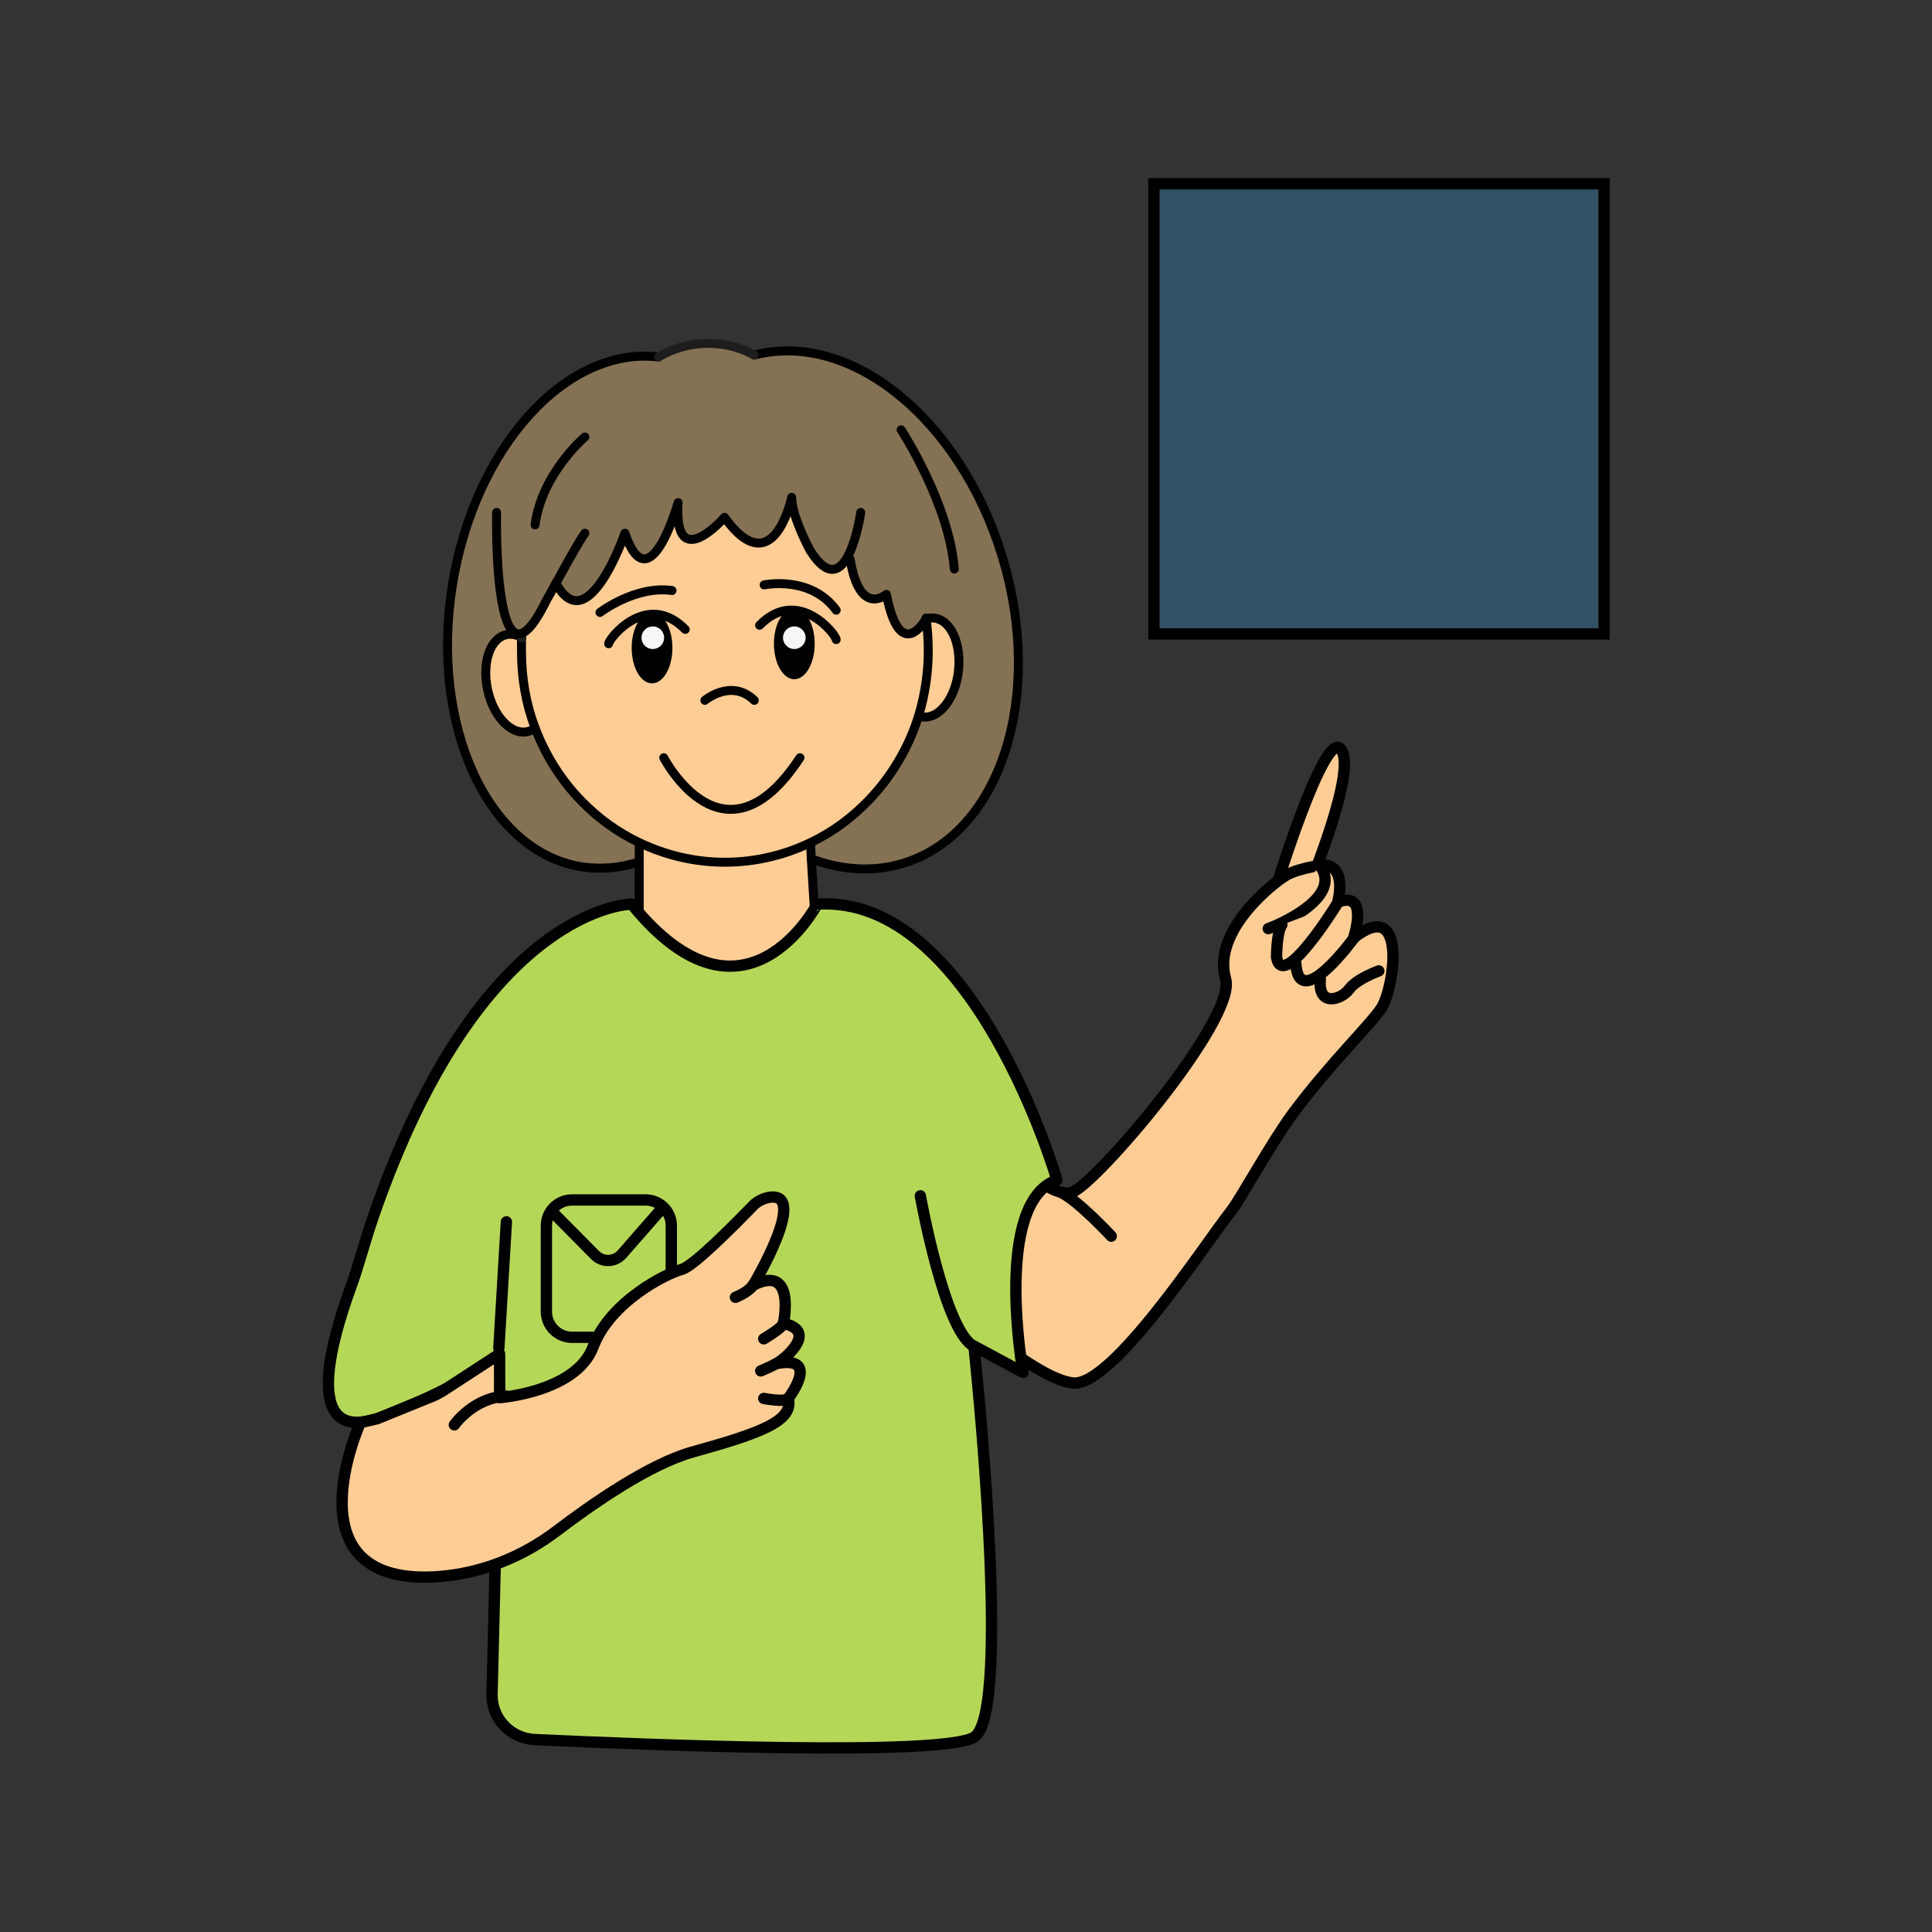
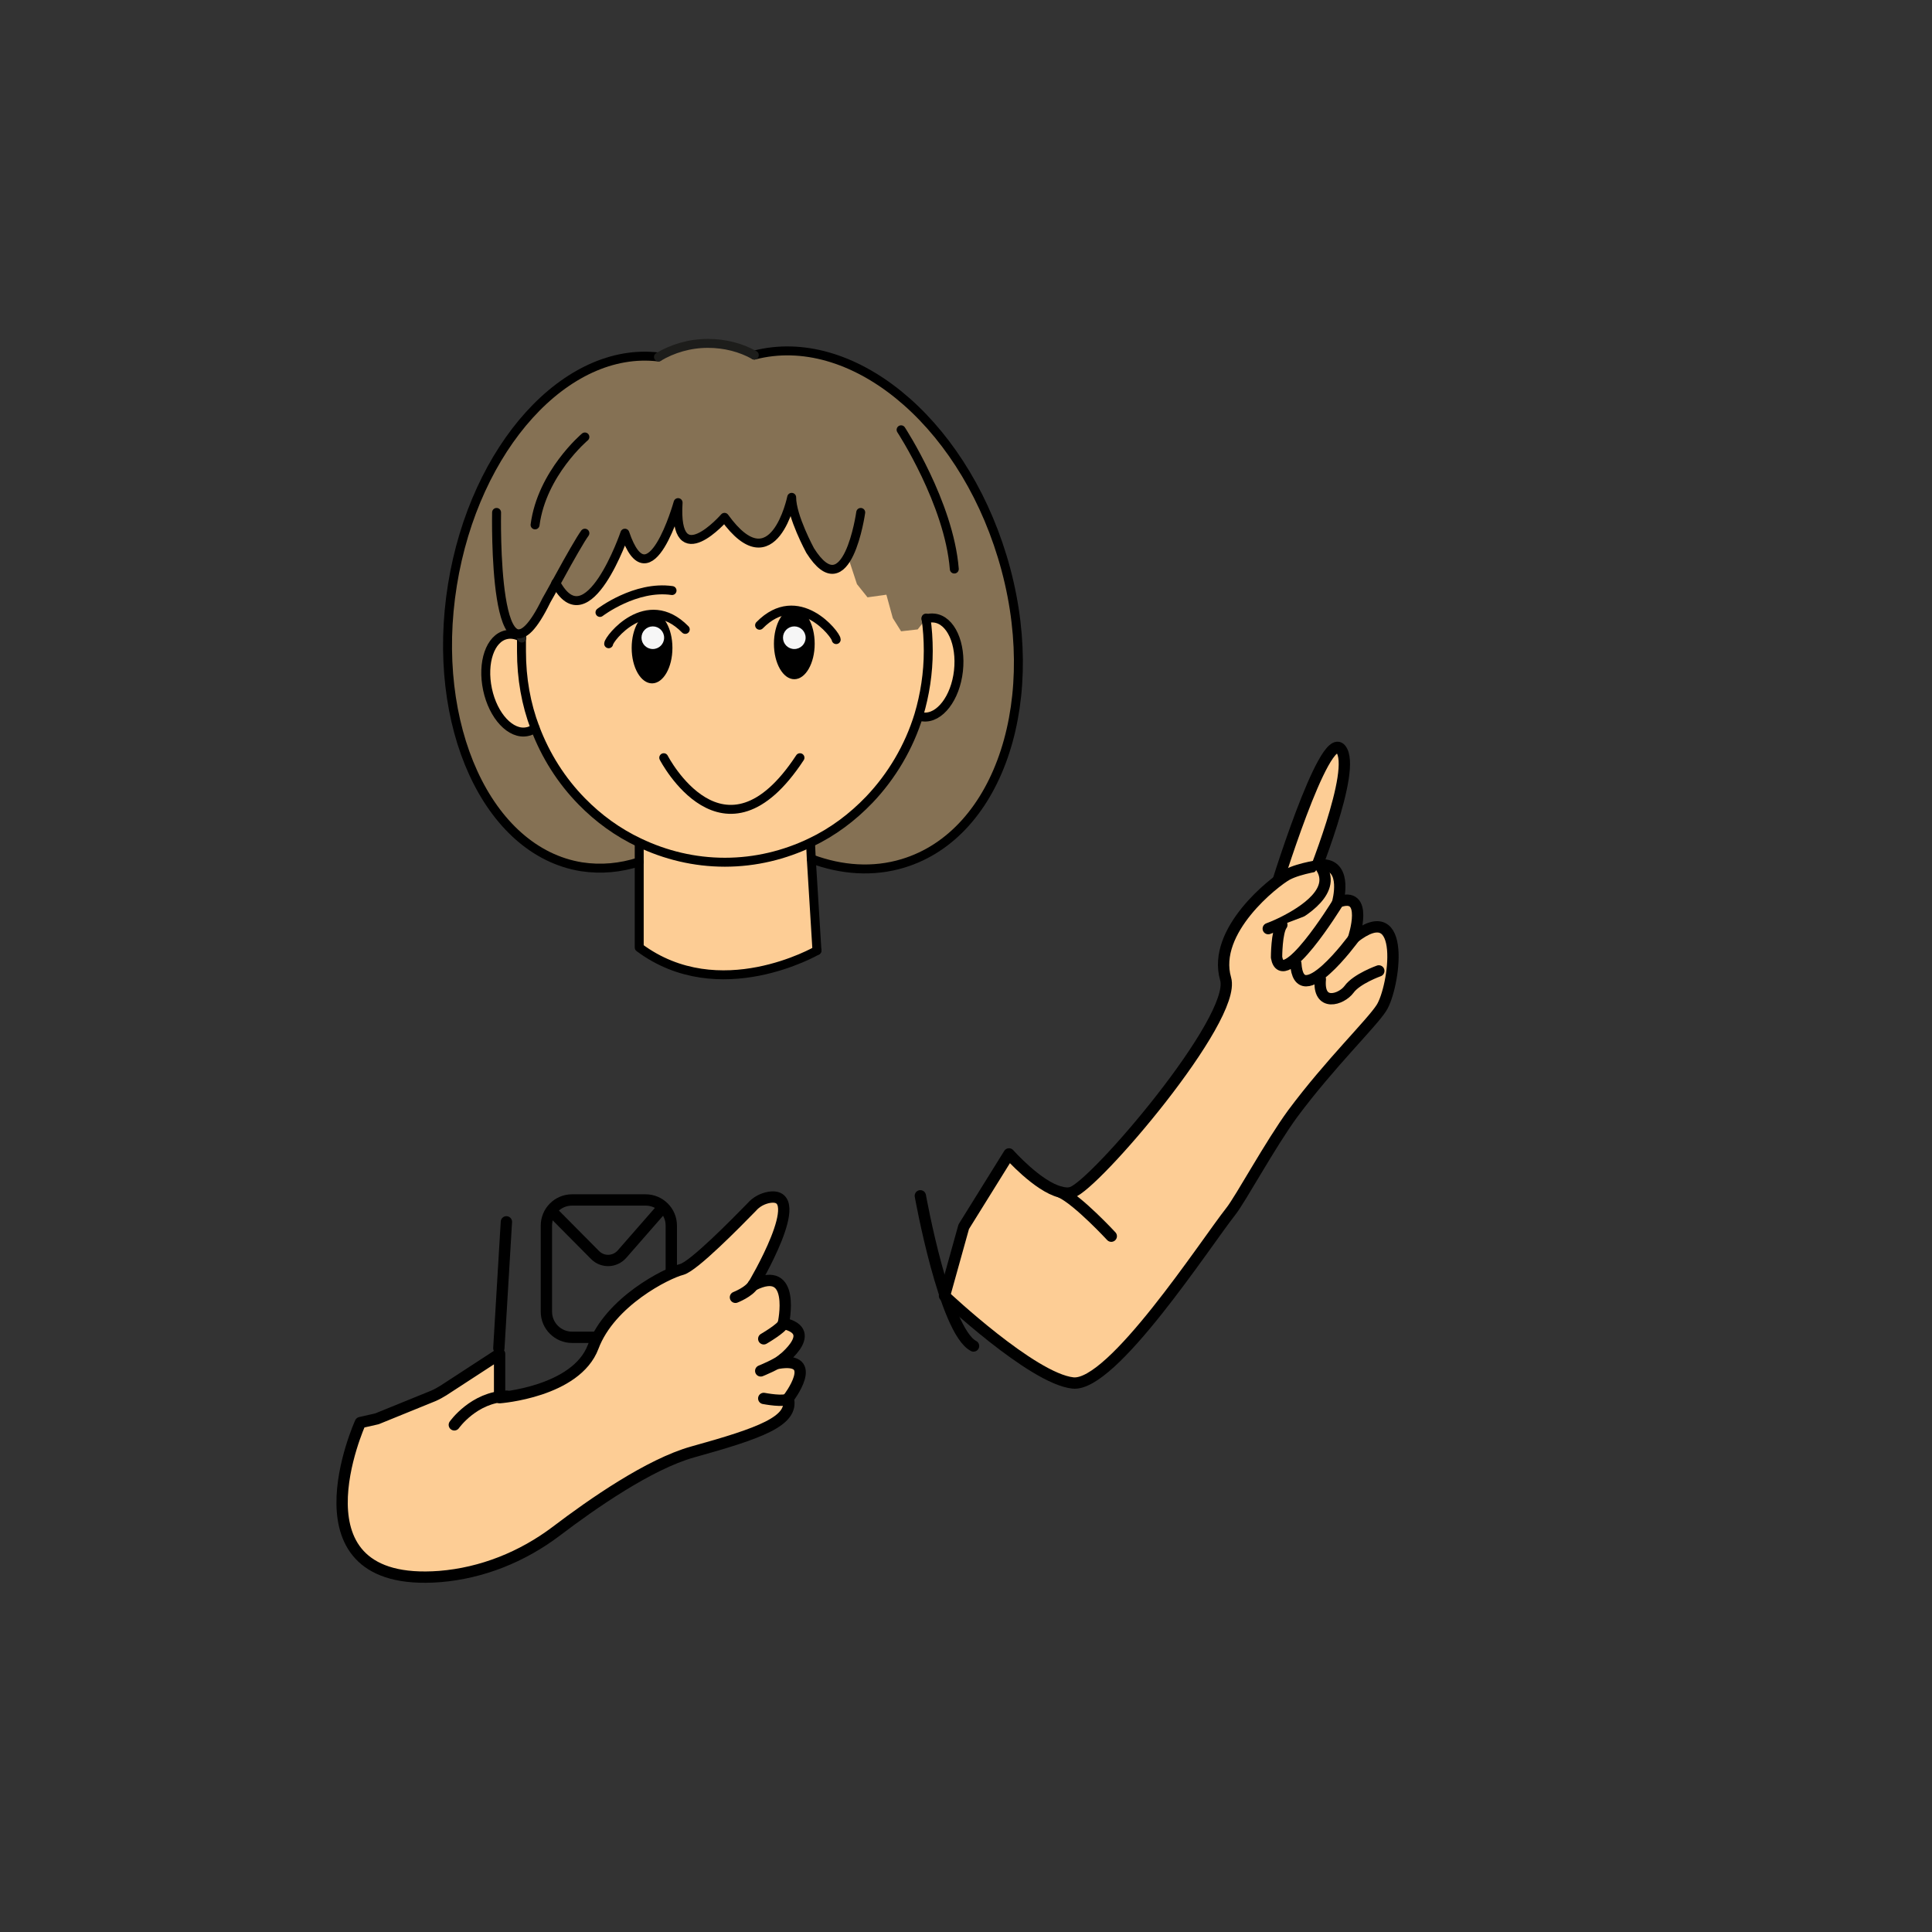
<svg xmlns="http://www.w3.org/2000/svg" version="1.1" id="Слой_3" x="0px" y="0px" viewBox="0 0 512 512" style="enable-background:new 0 0 512 512;" xml:space="preserve">
  <rect x="0" y="0" width="512" height="512" fill="#333333" stroke="none" />
  <style type="text/css">
	.st0{fill:#857154;}
	.st1{fill:#FDCD95;}
	.st2{fill:#FDCD95;stroke:#000000;stroke-width:2.371;stroke-linecap:round;stroke-linejoin:round;stroke-miterlimit:10;}
	.st3{fill:none;stroke:#1D1D1B;stroke-width:2.371;stroke-linecap:round;stroke-linejoin:round;stroke-miterlimit:10;}
	.st4{fill:none;stroke:#000000;stroke-width:2.371;stroke-linecap:round;stroke-linejoin:round;stroke-miterlimit:10;}
	.st5{fill:#F6F6F6;}
	.st6{fill:#FDCD95;stroke:#000000;stroke-width:3;stroke-linecap:round;stroke-linejoin:round;stroke-miterlimit:10;}
	.st7{fill:#B5D758;stroke:#000000;stroke-width:3;stroke-linecap:round;stroke-linejoin:round;stroke-miterlimit:10;}
	.st8{fill:none;stroke:#000000;stroke-width:3;stroke-linecap:round;stroke-linejoin:round;stroke-miterlimit:10;}
	.st9{fill:none;stroke:#000000;stroke-width:3;stroke-miterlimit:10;}
	.st10{fill:#315164;stroke:#000000;stroke-width:3;stroke-miterlimit:10;}
</style>
  <g>
    <g>
      <path class="st0" d="M215,223.4v4.2l11.5,2.7l14-1.9l10.8-6l10.3-12.4c0,0,8.4-12.9,8.3-25.7c-0.1-12.8-0.9-21.5-0.9-21.5    s-3.2-20.3-6.7-24.7c-3.5-4.4-6.4-16.5-10.4-18.8s-7.7-13-15.1-15.7l-11.5-6.9l-9.4-3l-12.2-0.9l-2.4,1.6l-7.3-2.6l-6.3-0.8    l-9.5,1.8l-3.6,1.8l-5.9-0.1L155,98.4l-8.4,5.6l-11.3,11.9l-8.7,16c0,0-3.7,10-4.3,12.3s-3.9,24.8-3.6,29.6    c0.3,4.8,3.3,22.7,5.1,27c1.8,4.3,7.5,14.1,8.6,15.4c1.1,1.3,9.1,10.2,16.1,11.4c7,1.2,9.9,2.2,13.8,2.4c3.9,0.2,7.2-1.5,7.2-1.5    l6.5-13.3l21.5-0.7c0,0,9.7,2.8,10.5,3c0.8,0.2,7.1,2.7,7.1,2.7V223.4z" />
      <path class="st1" d="M216.5,251.9l-10,3.9l-12.6,1.8c0,0-14.4-0.6-18.5-2.8c-4.1-2.3-6-3.6-6-3.6l0.9-27.3c0,0-16.5-8.7-21.9-18.4    s-8.3-18-8.3-18l-1.8-18.4l5-5.4l4.1-7.3l3.6,2.5l4,0.5l5.9-7.4l4.8-10.5l1.8,4.2l3.9,2.5l3.1-2.7l5.2-10.7l0.2,5.7l2.6,2.5    l4.4-0.4l4.3-4.3l3.7,2.4l3.4,2.7l4.2,0.5l4-3.5l3.7-5.6l1.8,5.4l3.9,7.5l2.2,3.1h2.3l4.3-3.3l2.4,7.3l2.8,3.5l5-0.7l1.7,6.2    l2.2,3.5l4.4-0.5l2.2-2.8l0.5,12.8l-4.8,19.4l-8.6,13.5l-13.5,11.8l-5.2,2.4L216.5,251.9z" />
      <path class="st2" d="M245.4,164c0.7-0.2,1.4-0.3,2.2-0.2c4.4,0.5,7.2,6.8,6.4,14c-0.8,7.2-5,12.7-9.4,12.2c-0.4,0-0.7-0.1-1-0.2" />
      <path class="st3" d="M138.2,167.9c0,0.3,0,0.7,0,1.1" />
      <path class="st4" d="M141.8,192.9c2.8,7.4,7,14,12.4,19.5c4.4,4.5,9.5,8.2,15.2,10.9c6.9,3.3,14.6,5.2,22.7,5.2s15.8-1.9,22.7-5.2    c5.9-2.8,11.1-6.7,15.6-11.4c5.9-6.2,10.5-13.9,13.1-22.4c1.6-5.4,2.5-11.1,2.5-17c0-3-0.2-5.9-0.6-8.7" />
      <path class="st4" d="M169.4,223.4L169.4,223.4v5v1.6v21.1c21.2,15.8,47.1,0.8,47.1,0.8" />
      <polyline class="st4" points="216.5,251.9 215,227.6 214.8,223.4 214.8,223.4   " />
      <path class="st2" d="M141.8,192.9c-0.6,0.5-1.4,0.9-2.1,1c-4.3,0.9-9-4.1-10.5-11.2c-1.5-7.1,0.7-13.6,5-14.5c1.3-0.3,2.7,0,4,0.7    c0,1.2,0,2.8,0,3.7C138.2,179.8,139.4,186.6,141.8,192.9z" />
      <path class="st3" d="M138.3,169.1c0,0-0.1-0.1-0.1-0.1" />
      <path class="st4" d="M169.4,228.4c-5,1.6-10.1,2.1-15.3,1.3c-24.9-4-40.2-37.5-34.2-74.7c5.9-36.6,30.2-63.3,54.6-60.4" />
      <path class="st4" d="M199.9,94.1c25.5-6.6,54.6,16.9,65.7,53.4c11.3,37.1-0.5,73.5-26.3,81.3c-7.9,2.4-16.3,1.8-24.3-1.2" />
      <path class="st3" d="M174.5,94.6c3.7-2.2,8.2-3.6,13.1-3.6c4.5,0,8.7,1.1,12.3,3.1" />
      <path class="st4" d="M131.6,135.8c0,0-1.1,52.6,13.2,23.3c0,0,1.6-2.8,3.5-6.3c2.5-4.6,5.7-10.2,6.7-11.5" />
-       <path class="st4" d="M245.4,164c0,0-6.8,12.4-10.5-6.5c0,0-7.1,6.2-9.6-9.3" />
      <path class="st4" d="M228.1,135.8c0,0-3.6,25.6-13.4,10.1c0,0-4.9-9-4.9-14.1c0,0-4.8,23.3-17.8,5.3c0,0-13.5,15.5-12.3-3.9    c0,0-7.6,27.2-14.1,8.1c0,0-9.9,28.9-18.3,13.2" />
      <path class="st4" d="M238.8,113.9c0,0,12.7,19.4,14.1,36.9" />
      <path class="st4" d="M155,115.8c0,0-11.4,9.6-13.2,23.3" />
      <ellipse cx="172.8" cy="171.7" rx="5.4" ry="9.4" />
      <circle class="st5" cx="173" cy="169" r="3" />
      <ellipse cx="210.5" cy="170.6" rx="5.4" ry="9.4" />
      <path class="st4" d="M161.3,170.6c0-1.3,10.1-14.2,20.3-3.8" />
      <circle class="st5" cx="210.5" cy="169" r="3" />
      <path class="st4" d="M221.6,169.5c0-1.3-10.1-14.2-20.3-3.8" />
      <path class="st4" d="M159,162.3c0,0,9.4-7.2,19.1-5.8" />
-       <path class="st4" d="M202.5,155c0,0,12.3-2.6,19.1,6.7" />
-       <path class="st4" d="M186.8,185.6c0,0,7-5.9,13.1,0" />
      <path class="st4" d="M175.9,200.8c0,0,15.9,30.8,36.1,0" />
    </g>
    <path class="st6" d="M337.6,236.9c0,0,13.3-43.7,17.7-38.4c4.5,5.3-8.1,35.4-8.2,36.1C346.9,235.4,337.6,236.9,337.6,236.9z" />
    <path class="st6" d="M250.3,343.4c0,0,23.2,21.9,34,23.1c10.4,1.2,35.1-36.9,41.9-45.5c2.6-3.3,10.4-17.7,16.4-25.9   c9.9-13.3,20.9-23.9,23.5-28c3.4-5.3,7-29.9-7.4-18.5c0,0,4.3-12.8-4.2-9.5c0,0,2.7-9.6-3.8-9.9c0,0-6.2,0.8-9.6,2.6   c-3.3,1.8-20,14.8-16.3,27.6c3.1,10.6-34.8,54.9-40.8,56.6c-0.9,0.3-1.9,0.2-3-0.1c-6-1.5-13.6-10.1-13.6-10.1l-12,19.3   L250.3,343.4z" />
    <path class="st6" d="M294.5,327.6c0,0-8.7-9.4-13.3-11.6" />
    <path class="st6" d="M336.1,246.1c0,0,1.7-0.6,3.9-1.7c5.6-2.8,14.6-8.5,9.8-15" />
    <path class="st6" d="M354.3,239.6c0,0-14.4,23.4-16,14.1c0,0,0-6.7,1.4-8.6" />
    <path class="st6" d="M358.8,248.6c0,0-14.6,20.1-15.4,6.7" />
    <path class="st6" d="M365.4,257.3c0,0-5.9,2.1-7.9,4.9c-2,2.7-8.3,4.8-7.6-2.7" />
-     <path class="st7" d="M167.4,239.6c0,0-40,0-68.6,83.2c-2.1,6.1-3.7,12.5-5.9,18.5c-5.3,14.6-13.4,42.9,9.2,33.9   c12-4.8,19.3-8.6,23.7-11.5c2.9-1.9,6.6,0.2,6.6,3.6l-2,81.6c-0.2,6.5,4.9,11.8,11.3,12.1c29.9,1.4,107.9,4.5,116.4-0.6   c10.5-6.2,0-103.7,0-103.7l13,7c0,0-8-45,9-51c0,0-22-75.8-63.5-73.1C216.5,239.6,197.4,276.6,167.4,239.6z" />
    <line class="st8" x1="134.2" y1="323.8" x2="132.2" y2="357.3" />
    <g>
      <path class="st9" d="M171.1,354.4h-19.5c-3.7,0-6.8-3-6.8-6.8v-22.8c0-3.7,3-6.8,6.8-6.8h19.5c3.7,0,6.8,3,6.8,6.8v22.8    C177.8,351.4,174.8,354.4,171.1,354.4z" />
      <path class="st9" d="M145.9,320.7l11.8,11.9c2,2,5.2,1.9,7.1-0.2l11.1-12.7" />
    </g>
    <path class="st8" d="M243.9,316.9c0,0,6.4,35.8,14.1,39.8" />
    <path class="st6" d="M95.5,377c0,0-19.9,43.9,21,40.8c11.2-0.9,21.9-5.2,30.9-12c9.6-7.3,24.7-17.8,36.1-21   c18-5,26.9-8.2,25.4-14.2c0,0,8.7-11.3-2.8-9.3c0,0,11.7-8.3,1.5-10.6c0,0,3.5-15.9-8-10.1c0,0,14.9-24.9,4.3-23.3   c-1.8,0.3-3.5,1.2-4.7,2.6c-4.1,4.2-15.3,15.6-18.5,16.5c-4,1-19,8.5-23.5,20.5s-24.8,13.5-24.8,13.5v-11.6l-14.9,9.7   c-0.8,0.5-1.7,1-2.6,1.4L99.9,376L95.5,377z" />
    <path class="st8" d="M120.4,377.6c0,0,5.2-7.4,13.9-7.6" />
    <path class="st8" d="M202.4,354.8c0,0,5-2.9,5.2-4.1" />
    <path class="st8" d="M194.9,343.8c0,0,3.6-1.4,4.7-3.3" />
    <path class="st8" d="M201.6,363.3c0,0,4.5-1.8,6-3.2" />
-     <rect x="305.8" y="48.7" class="st10" width="119.3" height="119.3" />
    <path class="st8" d="M202.4,370.6c0,0,5.7,1.1,6.5,0" />
  </g>
</svg>